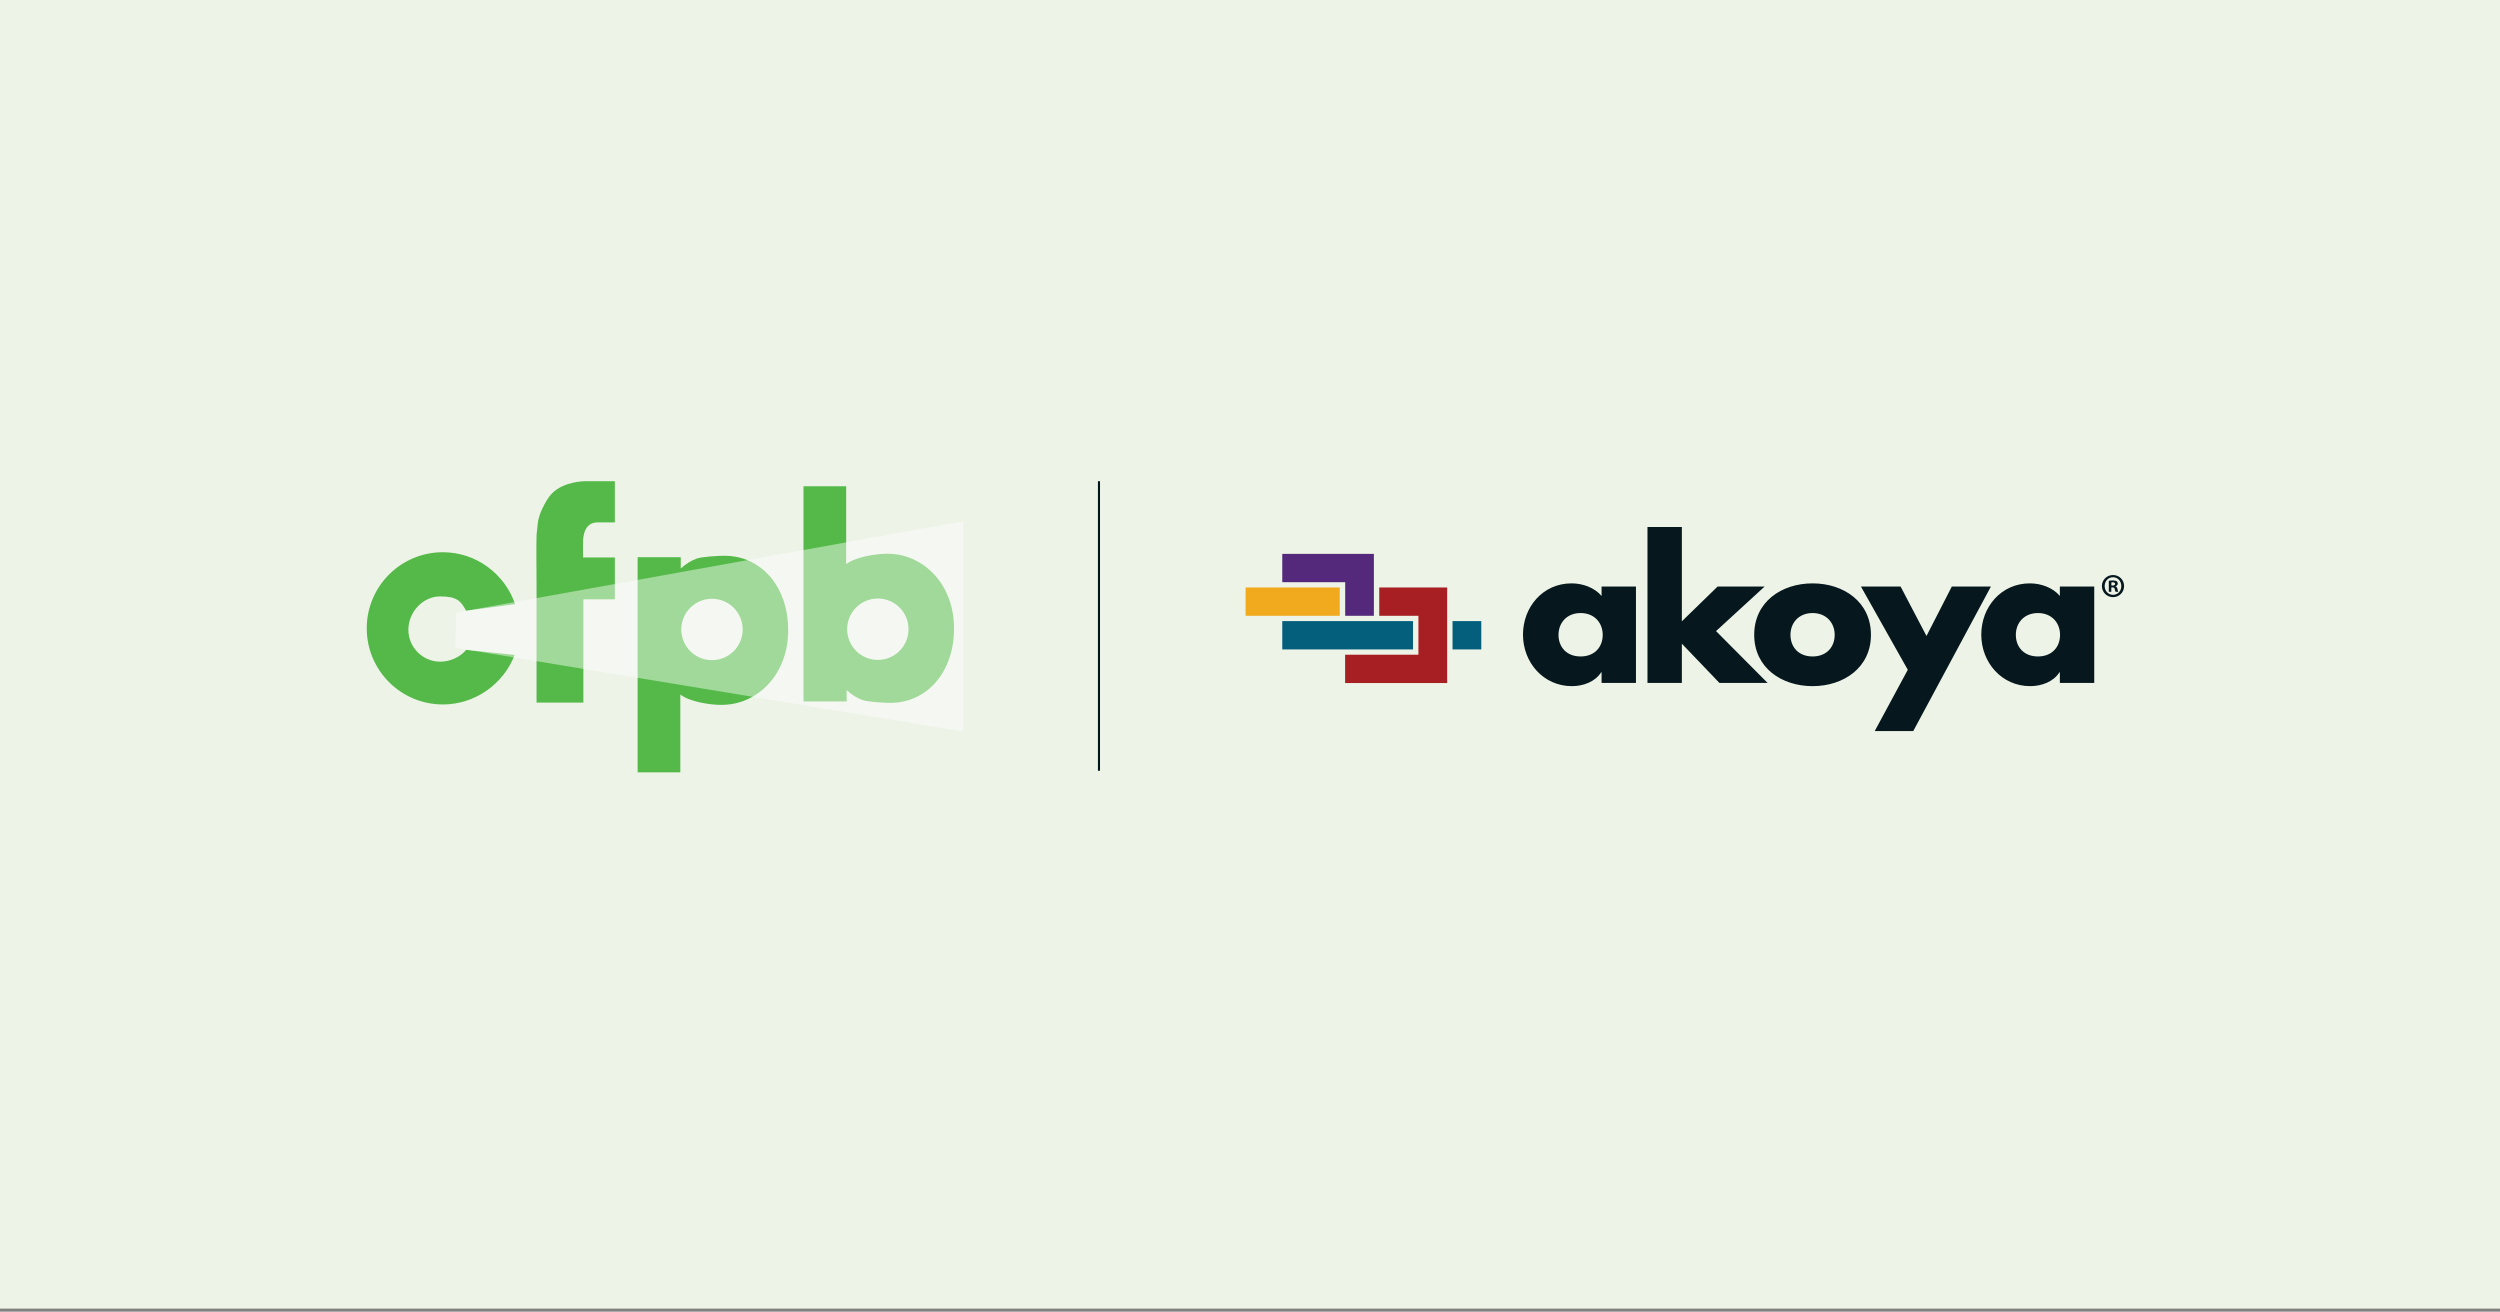
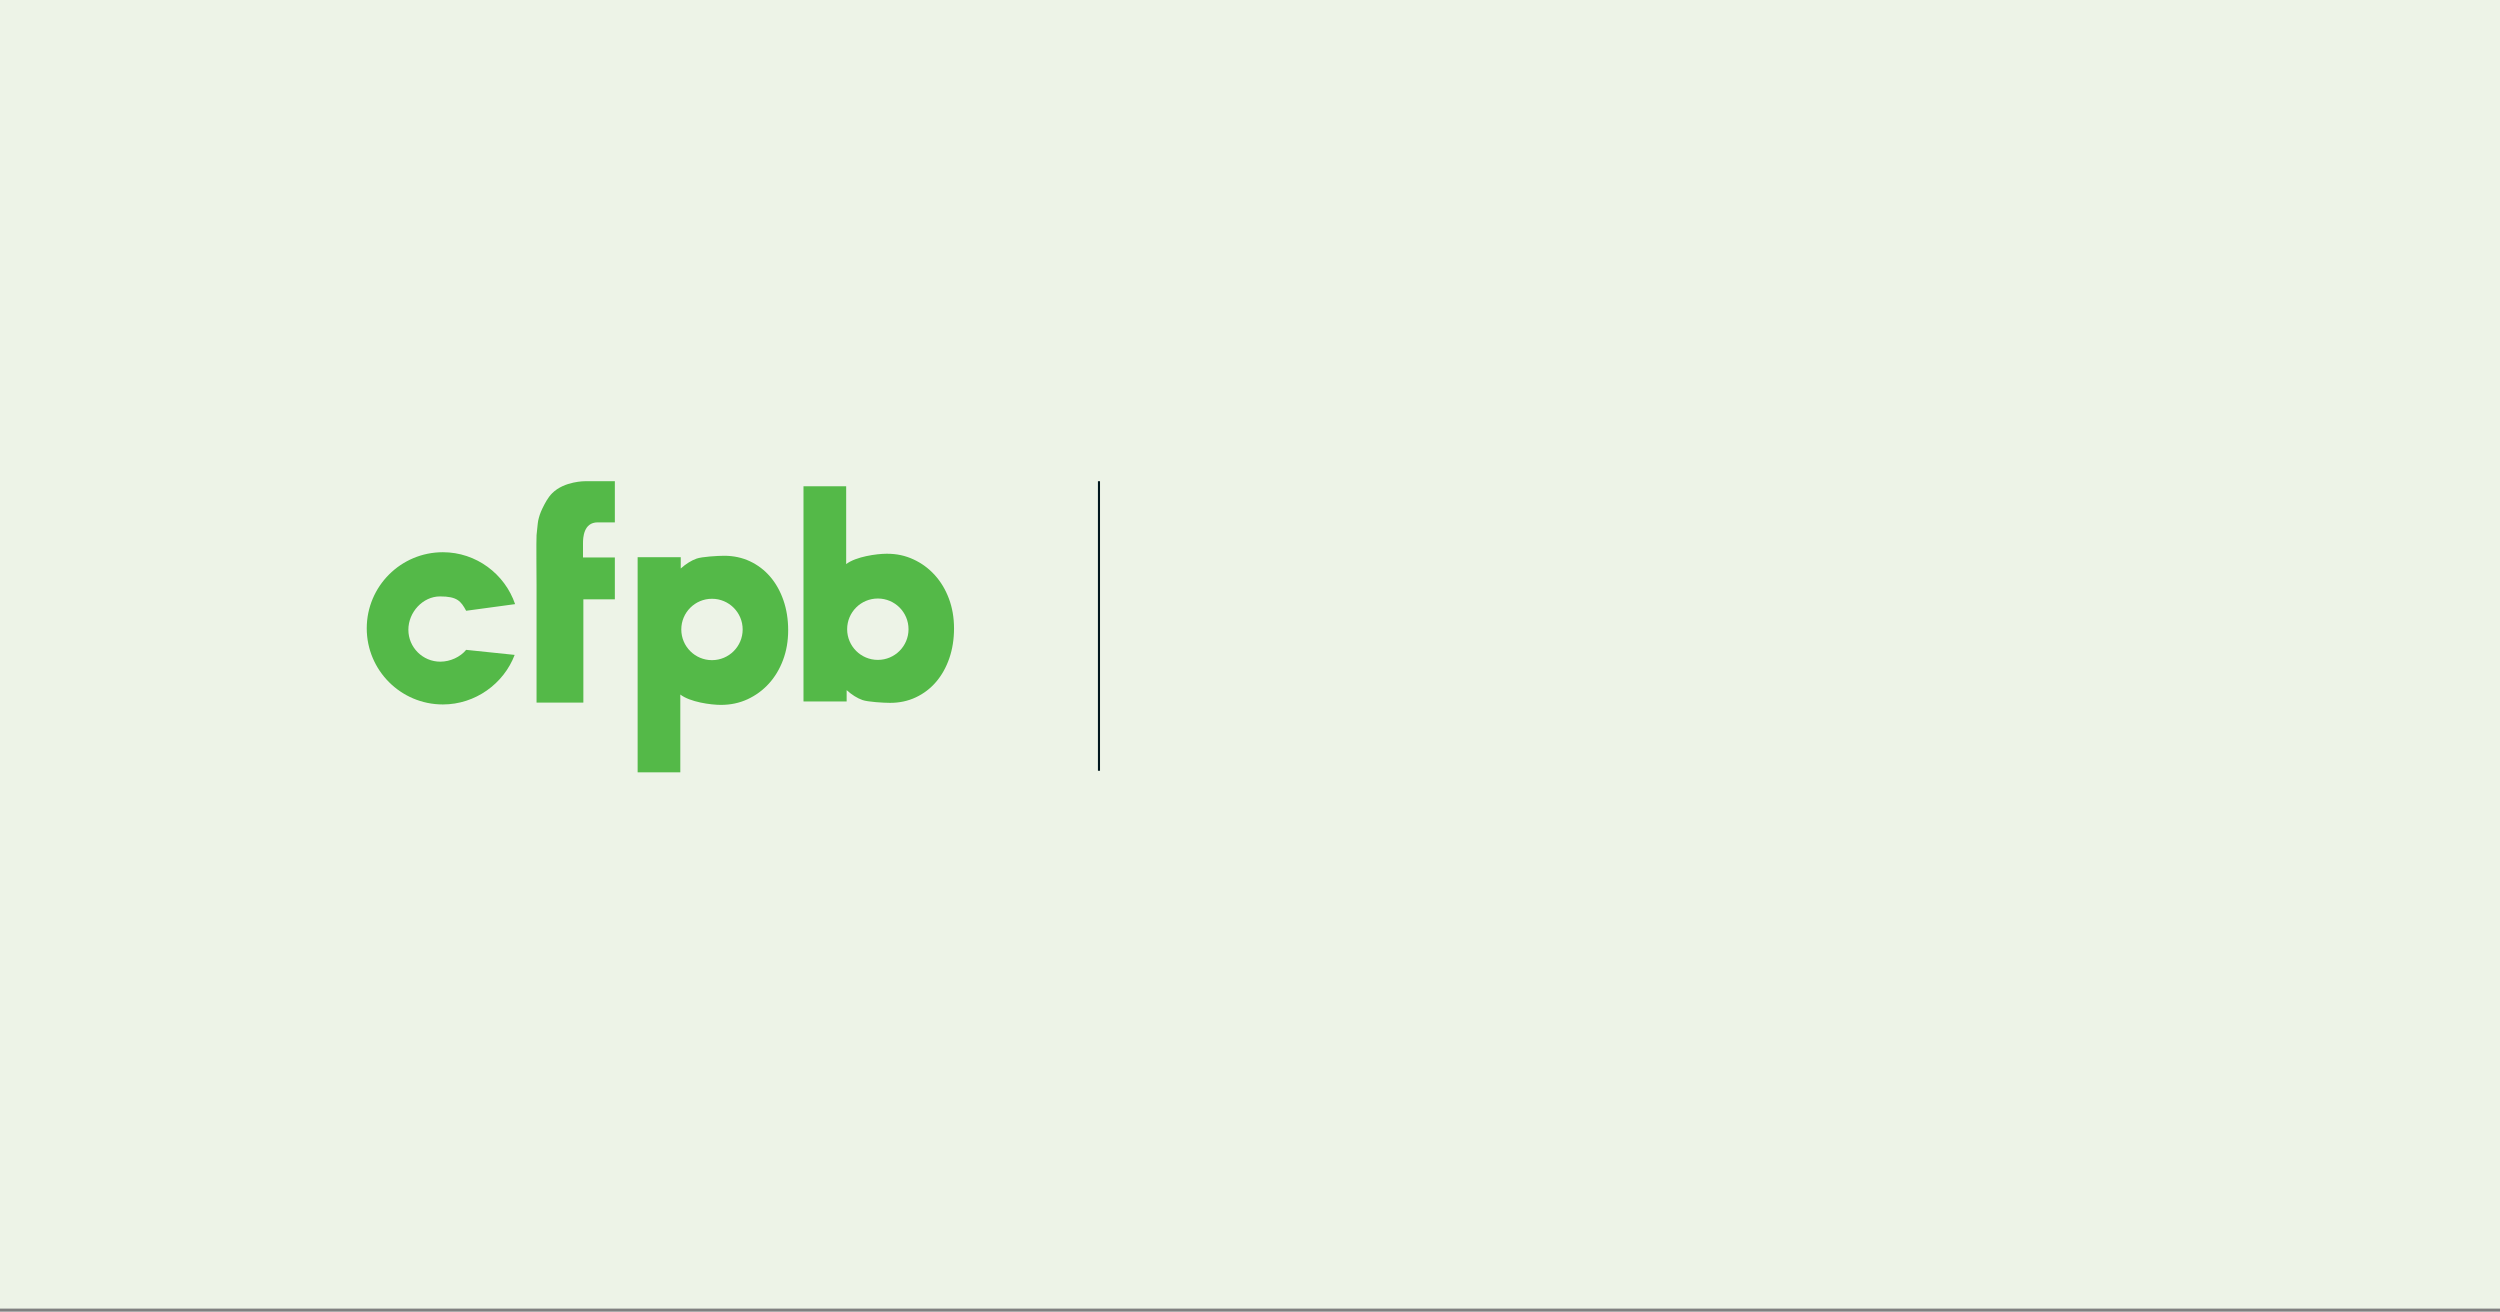
<svg xmlns="http://www.w3.org/2000/svg" width="730" height="383" viewBox="0 0 730 383" fill="none">
  <rect x="0" y="0" width="730" height="383" fill="#808080" stroke="none" />
  <rect width="730" height="382.11" fill="#EDF3E7" />
  <path d="M174.52 152.531C170.394 152.531 170.236 157.058 170.236 158.624V162.771H179.535V175.011H170.341V205.161H156.673V171.065C156.673 171.065 156.567 157.069 156.673 156.265C156.779 155.472 157.012 152.636 157.149 152.023C157.287 151.399 157.446 150.827 157.625 150.288C157.805 149.748 158.049 149.166 158.345 148.532C159.117 146.966 159.974 145.284 161.233 144.025C164.809 140.449 170.902 140.513 170.902 140.513H179.535V152.531H174.52Z" fill="#54B948" />
  <path d="M234.62 141.994H247.082V164.717C249.938 162.528 256 161.692 258.941 161.692C261.882 161.692 264.347 162.242 266.727 163.342C269.108 164.442 271.181 165.966 272.948 167.912C274.715 169.859 276.09 172.155 277.084 174.81C278.079 177.465 278.576 180.364 278.576 183.506C278.576 186.648 278.11 189.589 277.19 192.244C276.27 194.9 274.979 197.195 273.329 199.121C271.678 201.046 269.711 202.548 267.415 203.627C265.13 204.706 262.623 205.235 259.893 205.235C258.021 205.235 253.387 204.96 251.843 204.41C250.298 203.86 248.754 202.897 247.22 201.522V204.823H234.62V141.994ZM256.328 192.689C261.279 192.689 265.289 188.679 265.289 183.728C265.289 178.777 261.279 174.768 256.328 174.768C251.377 174.768 247.368 178.777 247.368 183.728C247.368 188.679 251.377 192.689 256.328 192.689Z" fill="#54B948" />
  <path d="M186.178 162.697H198.778V165.998C200.322 164.623 201.867 163.66 203.412 163.11C204.956 162.56 209.59 162.285 211.462 162.285C214.192 162.285 216.699 162.824 218.984 163.893C221.269 164.972 223.237 166.463 224.898 168.399C226.548 170.325 227.839 172.62 228.759 175.276C229.679 177.931 230.145 180.851 230.145 184.014C230.145 187.177 229.648 190.055 228.653 192.71C227.659 195.365 226.283 197.672 224.517 199.607C222.75 201.554 220.677 203.067 218.296 204.178C215.916 205.278 213.314 205.828 210.51 205.828C207.559 205.828 201.497 205.003 198.651 202.802V225.526H186.189V162.697H186.178ZM198.937 183.802C198.937 188.753 202.946 192.763 207.897 192.763C212.848 192.763 216.858 188.753 216.858 183.802C216.858 178.851 212.848 174.842 207.897 174.842C202.946 174.842 198.937 178.851 198.937 183.802Z" fill="#54B948" />
  <path d="M150.283 191.229C147.099 199.618 138.816 205.701 129.316 205.701C117.044 205.701 107.089 195.746 107.089 183.474C107.089 171.202 117.044 161.248 129.316 161.248C139.091 161.248 147.427 167.648 150.41 176.407L136.118 178.343C134.574 175.519 133.505 174.154 128.491 174.154C123.476 174.154 119.244 178.745 119.244 183.887C119.244 189.028 123.423 193.207 128.565 193.207C131.474 193.207 134.404 191.842 136.118 189.758L150.283 191.229Z" fill="#54B948" />
-   <path opacity="0.45" d="M133.272 178.851L281.284 152.213V213.604L132.902 189.145L133.272 178.851Z" fill="white" />
  <line x1="320.9" y1="140.513" x2="320.9" y2="225.064" stroke="#00161D" stroke-width="0.608" />
  <g clip-path="url(#clip0_1313_3322)">
    <path d="M391.211 171.542H363.716V179.813H391.211V171.542Z" fill="#F1AA1E" />
    <path d="M374.421 161.727V169.999H392.795V179.814H401.172V161.731H374.421V161.727Z" fill="#54297B" />
    <path d="M432.535 181.361H424.14V189.633H432.535V181.361Z" fill="#045F7D" />
    <path d="M402.743 171.542V179.813H414.174V191.176H392.777V199.448H422.573V171.546H402.743V171.542Z" fill="#A81F23" />
    <path d="M412.608 189.633V181.361H374.421V189.633H412.608Z" fill="#045F7D" />
    <path d="M477.699 199.422H467.659V196.294H467.549C465.784 199.093 462.309 200.354 458.999 200.354C450.614 200.354 444.712 193.386 444.712 185.321C444.712 177.257 450.504 170.343 458.889 170.343C462.143 170.343 465.563 171.55 467.659 174.019V171.276H477.699V199.422H477.699ZM455.082 185.377C455.082 188.943 457.454 191.686 461.536 191.686C465.618 191.686 467.99 188.943 467.99 185.377C467.99 181.92 465.618 179.012 461.536 179.012C457.455 179.012 455.082 181.92 455.082 185.377ZM491.103 181.426L501.528 171.276H515.263L501.086 184.279L516.145 199.422H502.079L491.102 187.955V199.422H481.063V153.884H491.102V181.426H491.103ZM546.318 185.377C546.318 194.923 538.374 200.355 529.273 200.355C520.226 200.355 512.228 194.978 512.228 185.377C512.228 175.775 520.171 170.344 529.273 170.344C538.374 170.344 546.318 175.775 546.318 185.377ZM522.819 185.377C522.819 188.943 525.191 191.686 529.273 191.686C533.355 191.686 535.727 188.943 535.727 185.377C535.727 181.92 533.355 179.012 529.273 179.012C525.191 179.012 522.819 181.92 522.819 185.377ZM543.394 171.276H554.978L562.535 185.706L569.926 171.276H581.345L558.674 213.467H547.421L557.074 195.581L543.394 171.276ZM611.519 199.422H601.479V196.294H601.369C599.604 199.093 596.129 200.354 592.819 200.354C584.434 200.354 578.532 193.386 578.532 185.321C578.532 177.257 584.324 170.343 592.709 170.343C595.963 170.343 599.383 171.55 601.479 174.019V171.276H611.519V199.422H611.519ZM588.626 185.377C588.626 188.943 590.998 191.686 595.08 191.686C599.162 191.686 601.534 188.943 601.534 185.377C601.534 181.92 599.162 179.012 595.08 179.012C590.998 179.012 588.626 181.92 588.626 185.377Z" fill="#06181E" />
    <path d="M620.232 171.118C620.232 172.941 618.828 174.372 617.002 174.372C615.196 174.372 613.754 172.942 613.754 171.118C613.754 169.335 615.196 167.904 617.002 167.904C618.828 167.904 620.232 169.335 620.232 171.118ZM614.561 171.118C614.561 172.549 615.599 173.686 617.022 173.686C618.406 173.686 619.425 172.549 619.425 171.138C619.425 169.707 618.406 168.551 617.003 168.551C615.599 168.551 614.561 169.707 614.561 171.118ZM616.503 172.804H615.772V169.59C616.06 169.531 616.464 169.492 616.983 169.492C617.579 169.492 617.848 169.59 618.079 169.727C618.252 169.864 618.386 170.119 618.386 170.433C618.386 170.785 618.117 171.06 617.733 171.177V171.216C618.04 171.334 618.213 171.569 618.309 172.001C618.406 172.491 618.463 172.686 618.54 172.804H617.752C617.656 172.686 617.598 172.393 617.502 172.02C617.445 171.667 617.252 171.511 616.849 171.511H616.503V172.804V172.804ZM616.522 170.981H616.868C617.271 170.981 617.598 170.844 617.598 170.511C617.598 170.217 617.387 170.021 616.925 170.021C616.733 170.021 616.598 170.04 616.522 170.06V170.981Z" fill="#06181E" />
  </g>
  <defs>
    <clipPath id="clip0_1313_3322">
-       <rect width="258.519" height="59.611" fill="white" transform="translate(363.716 153.895)" />
-     </clipPath>
+       </clipPath>
  </defs>
</svg>